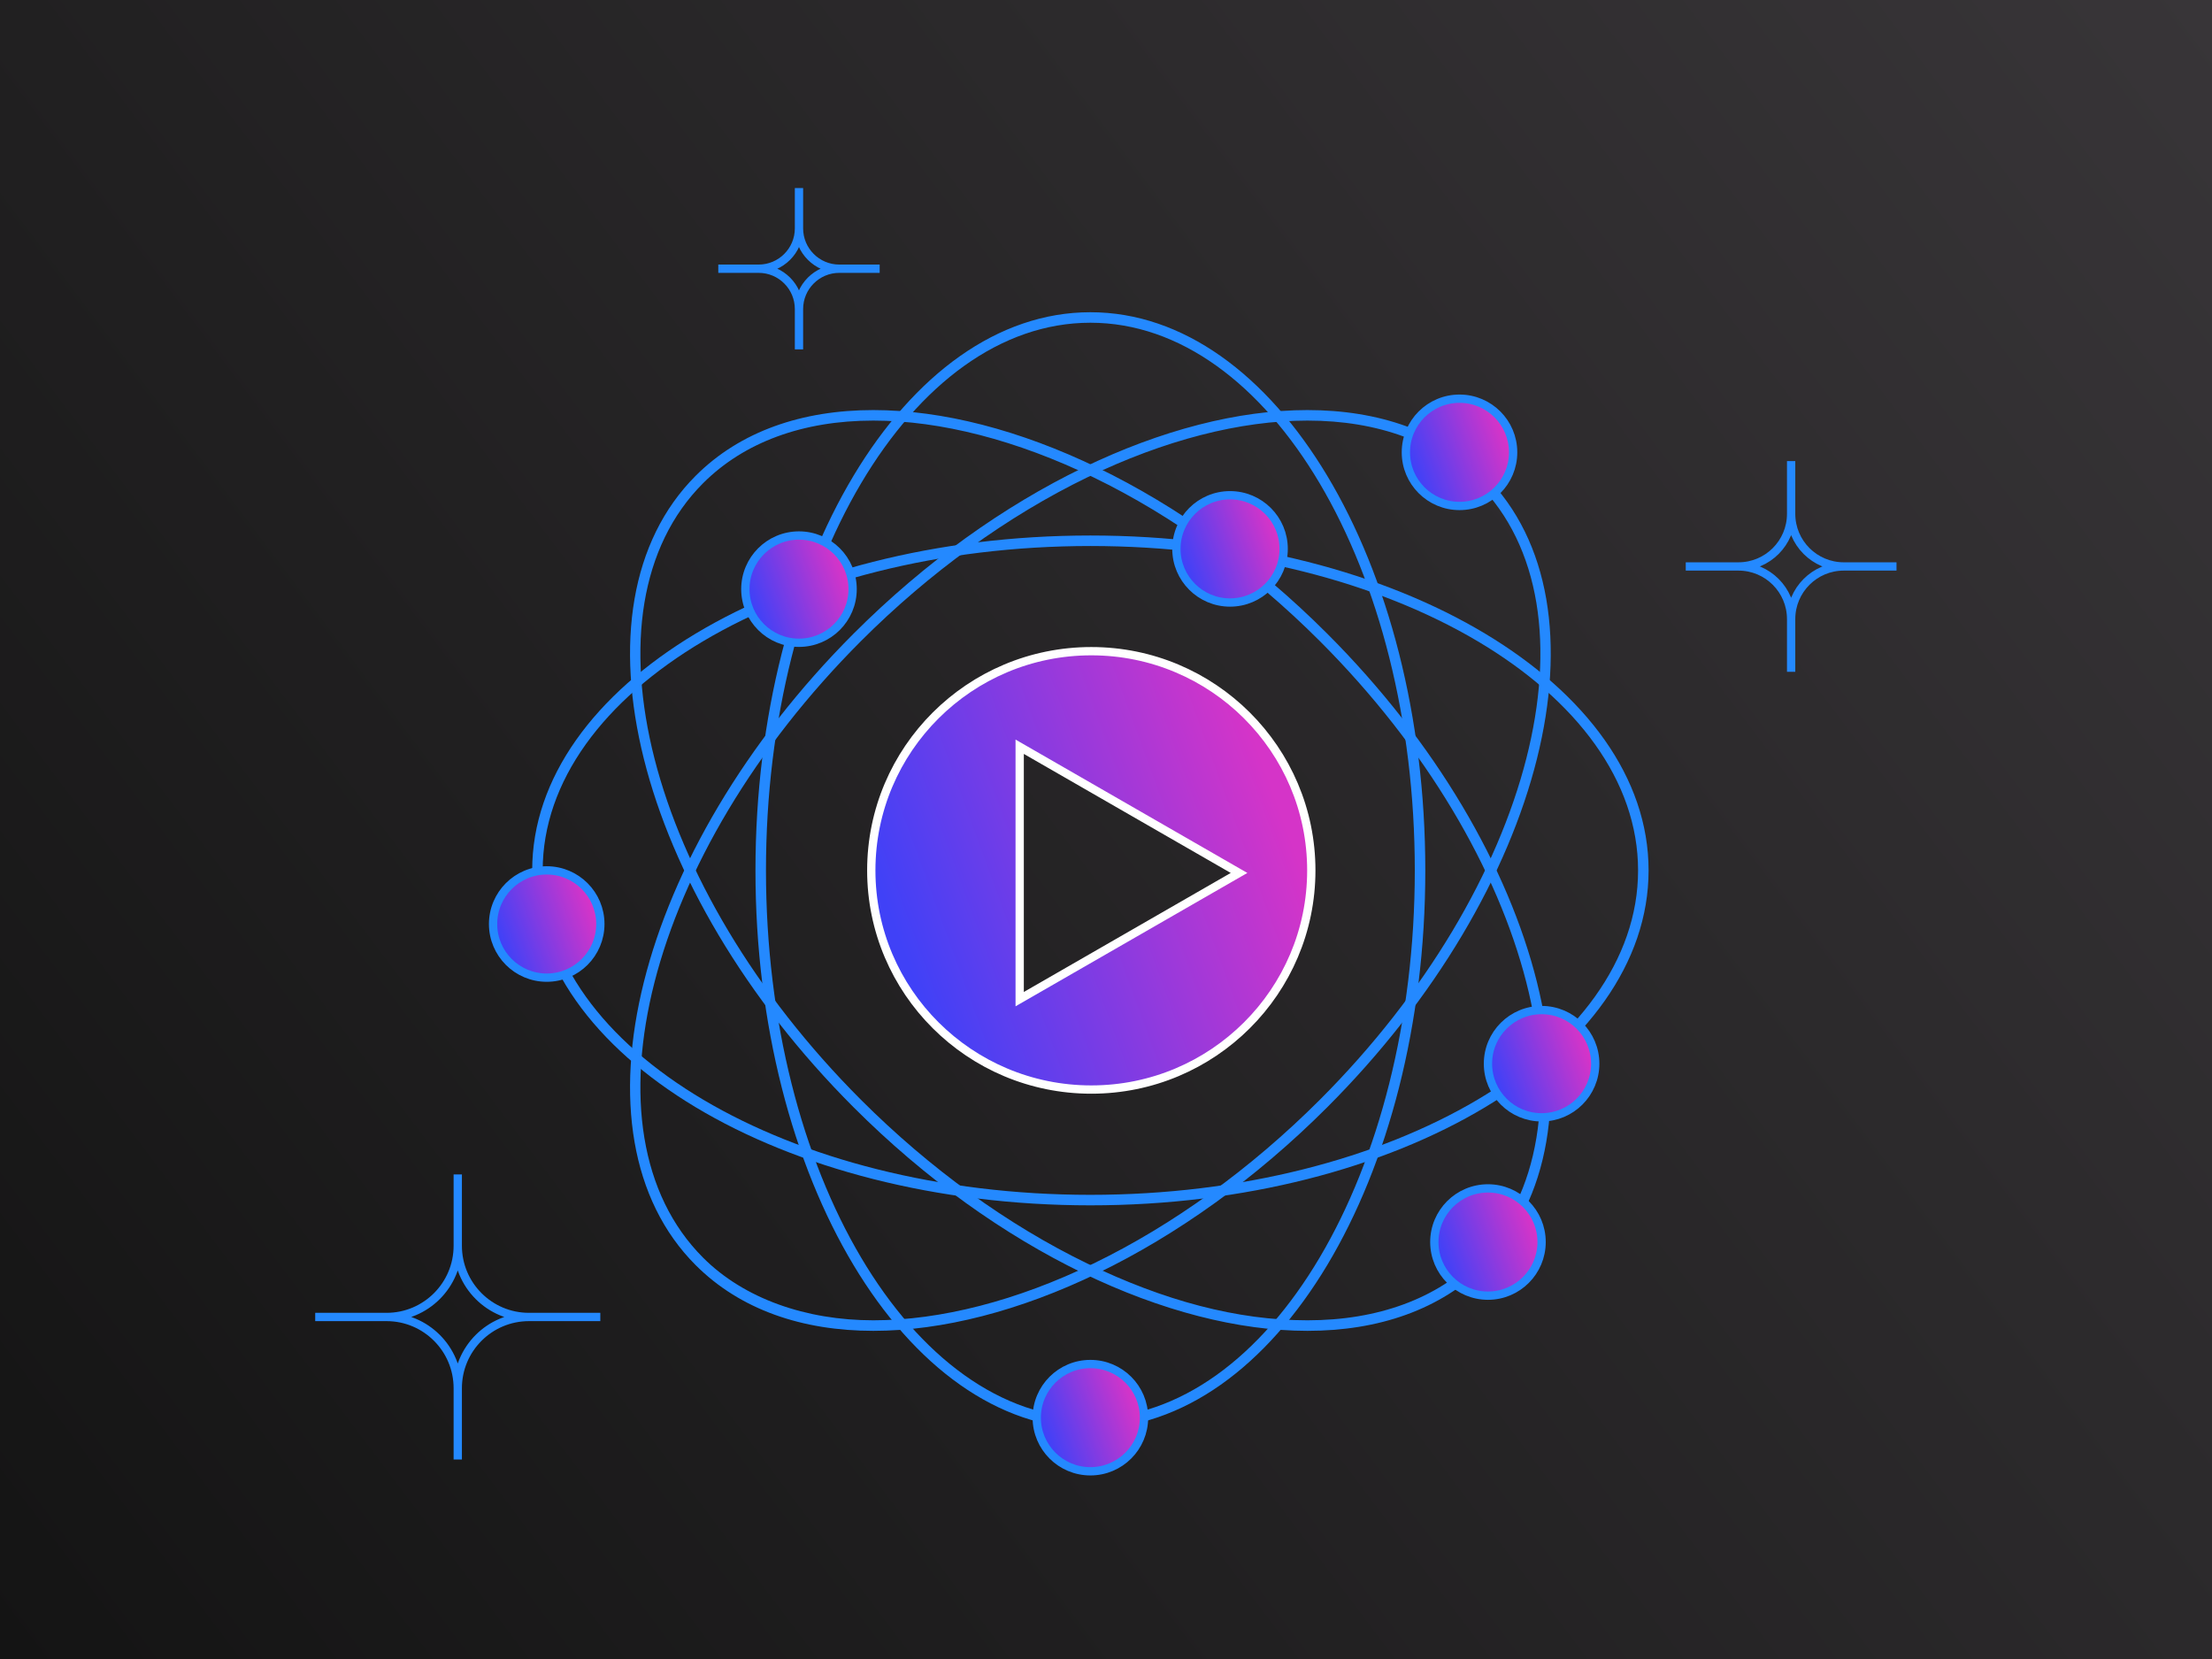
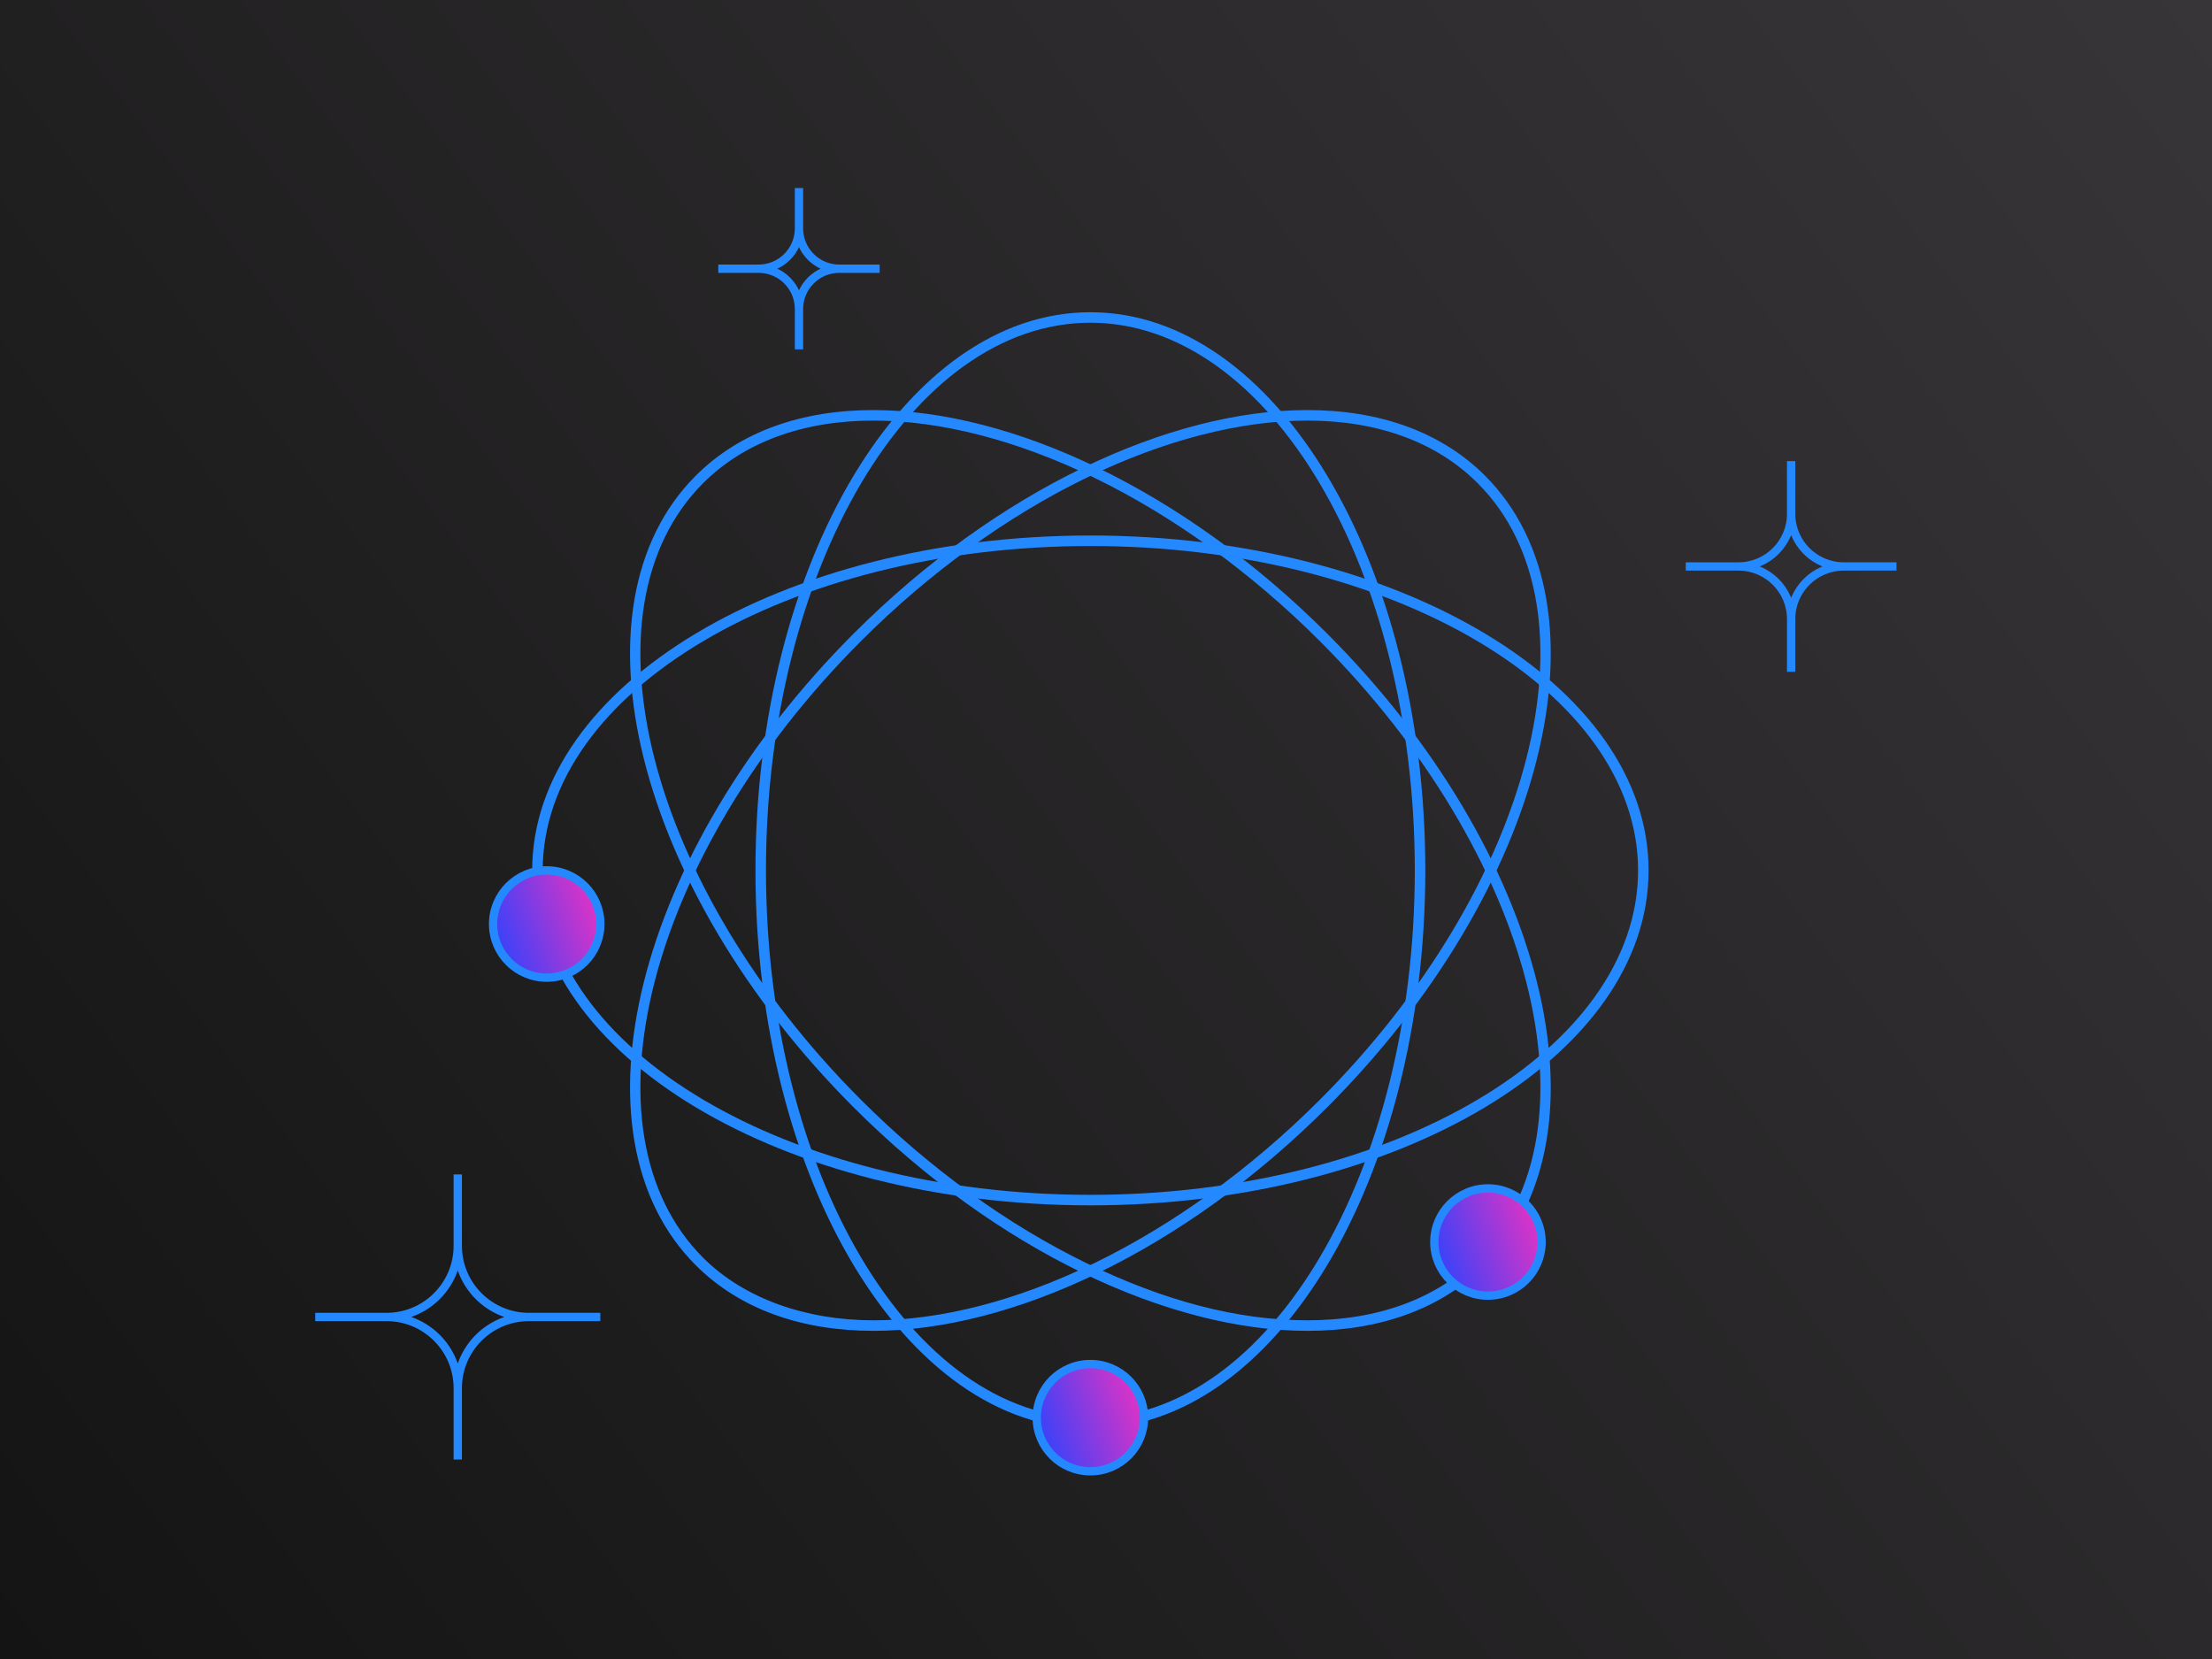
<svg xmlns="http://www.w3.org/2000/svg" width="800" height="600" viewBox="0 0 800 600" fill="none">
  <rect x="0" y="0" width="800" height="600" fill="#333333" stroke="none" />
  <rect width="800" height="600" fill="url(#paint0_linear_627_17663)" />
  <path d="M394.352 116.719C459.05 116.719 511.681 205.574 511.681 314.8C511.681 424.027 459.05 512.882 394.352 512.882C329.655 512.882 277.023 424.027 277.023 314.8C277.023 205.574 329.655 116.719 394.352 116.719ZM394.352 112.921C327.452 112.921 273.225 203.308 273.225 314.8C273.225 426.293 327.452 516.68 394.352 516.68C461.253 516.68 515.48 426.293 515.48 314.8C515.48 203.308 461.253 112.921 394.352 112.921Z" fill="#2489FF" />
  <path d="M472.849 152.107C498.323 152.107 519.619 159.931 534.42 174.745C580.164 220.489 554.551 320.536 477.319 397.768C452.503 422.583 424.206 443.056 395.478 456.971C367.751 470.404 340.226 477.507 315.866 477.507C291.506 477.507 269.096 469.682 254.295 454.869C208.551 409.125 234.165 309.078 311.396 231.846C336.212 207.03 364.509 186.557 393.237 172.643C420.965 159.21 448.49 152.107 472.849 152.107ZM472.849 148.309C422.952 148.309 360.736 177.125 308.712 229.162C229.872 308.002 204.31 410.252 251.611 457.566C267.703 473.658 290.151 481.318 315.866 481.318C365.763 481.318 427.979 452.501 480.003 400.465C558.843 321.625 584.405 219.375 537.104 172.061C521.012 155.968 498.564 148.309 472.849 148.309Z" fill="#2489FF" />
  <path d="M394.352 197.471C503.578 197.471 592.433 250.103 592.433 314.8C592.433 379.498 503.578 432.13 394.352 432.13C285.126 432.13 196.271 379.498 196.271 314.8C196.271 250.103 285.126 197.471 394.352 197.471ZM394.352 193.673C282.859 193.673 192.473 247.9 192.473 314.8C192.473 381.701 282.859 435.928 394.352 435.928C505.845 435.928 596.231 381.701 596.231 314.8C596.231 247.9 505.845 193.673 394.352 193.673Z" fill="#2489FF" />
  <path d="M315.866 152.107C340.226 152.107 367.751 159.21 395.478 172.643C424.206 186.557 452.503 207.03 477.319 231.846C554.551 309.078 580.164 409.125 534.42 454.869C519.606 469.682 498.323 477.507 472.849 477.507C447.375 477.507 420.965 470.404 393.237 456.971C364.509 443.056 336.212 422.583 311.396 397.768C234.165 320.536 208.551 220.489 254.295 174.745C269.109 159.931 290.392 152.107 315.866 152.107ZM315.866 148.309C290.139 148.309 267.703 155.968 251.611 172.061C204.31 219.362 229.872 321.625 308.712 400.465C360.736 452.489 422.952 481.318 472.849 481.318C498.576 481.318 521.012 473.658 537.104 457.566C584.405 410.264 558.843 308.002 480.003 229.162C427.979 177.138 365.763 148.309 315.866 148.309Z" fill="#2489FF" />
  <path d="M165.556 424.749V450.539M165.556 450.539C165.556 464.77 177.09 476.304 191.321 476.304M165.556 450.539C165.556 464.77 154.021 476.304 139.79 476.304M191.321 476.304H217.111M191.321 476.304C177.09 476.304 165.556 487.838 165.556 502.069M165.556 502.069V527.86M165.556 502.069C165.556 487.838 154.021 476.304 139.79 476.304M139.79 476.304H114" stroke="#2489FF" stroke-width="3" stroke-miterlimit="10" />
  <path d="M288.963 68V82.598M288.963 82.598C288.963 90.65 295.496 97.184 303.548 97.184M288.963 82.598C288.963 90.65 282.43 97.184 274.377 97.184M303.548 97.184H318.146M303.548 97.184C295.496 97.184 288.963 103.717 288.963 111.769M288.963 111.769V126.367M288.963 111.769C288.963 103.717 282.43 97.184 274.377 97.184M274.377 97.184H259.779" stroke="#2489FF" stroke-width="3" stroke-miterlimit="10" />
  <path d="M647.787 166.756V185.823M647.787 185.823C647.787 196.344 656.308 204.865 666.829 204.865M647.787 185.823C647.787 196.344 639.266 204.865 628.745 204.865M666.829 204.865H685.897M666.829 204.865C656.308 204.865 647.787 213.386 647.787 223.907M647.787 223.907V242.975M647.787 223.907C647.787 213.386 639.266 204.865 628.745 204.865M628.745 204.865H609.678" stroke="#2489FF" stroke-width="3" stroke-miterlimit="10" />
-   <path d="M371.032 271.365L368.784 270.071V272.665V358.734V358.759V361.353L371.032 360.06L445.858 317.012L448.118 315.712L445.858 314.412L371.032 271.365ZM315.113 314.788C315.113 271.004 350.723 235.511 394.682 235.511C438.627 235.511 474.25 271.017 474.25 314.788C474.25 358.559 438.628 394.052 394.682 394.052C350.735 394.052 315.113 358.571 315.113 314.788Z" fill="url(#paint1_linear_627_17663)" stroke="white" stroke-width="3" />
-   <path d="M527.85 182.987C538.562 182.987 547.246 174.303 547.246 163.59C547.246 152.878 538.562 144.194 527.85 144.194C517.137 144.194 508.453 152.878 508.453 163.59C508.453 174.303 517.137 182.987 527.85 182.987Z" fill="url(#paint2_linear_627_17663)" stroke="#2489FF" stroke-width="3" stroke-miterlimit="10" />
-   <path d="M288.963 232.466C299.675 232.466 308.36 223.782 308.36 213.069C308.36 202.357 299.675 193.673 288.963 193.673C278.251 193.673 269.566 202.357 269.566 213.069C269.566 223.782 278.251 232.466 288.963 232.466Z" fill="url(#paint3_linear_627_17663)" stroke="#2489FF" stroke-width="3" stroke-miterlimit="10" />
-   <path d="M557.539 404.098C568.252 404.098 576.936 395.414 576.936 384.702C576.936 373.989 568.252 365.305 557.539 365.305C546.827 365.305 538.143 373.989 538.143 384.702C538.143 395.414 546.827 404.098 557.539 404.098Z" fill="url(#paint4_linear_627_17663)" stroke="#2489FF" stroke-width="3" stroke-miterlimit="10" />
  <path d="M538.143 468.594C548.855 468.594 557.539 459.909 557.539 449.197C557.539 438.484 548.855 429.8 538.143 429.8C527.43 429.8 518.746 438.484 518.746 449.197C518.746 459.909 527.43 468.594 538.143 468.594Z" fill="url(#paint5_linear_627_17663)" stroke="#2489FF" stroke-width="3" stroke-miterlimit="10" />
  <path d="M197.727 353.581C208.439 353.581 217.123 344.897 217.123 334.184C217.123 323.472 208.439 314.788 197.727 314.788C187.014 314.788 178.33 323.472 178.33 334.184C178.33 344.897 187.014 353.581 197.727 353.581Z" fill="url(#paint6_linear_627_17663)" stroke="#2489FF" stroke-width="3" stroke-miterlimit="10" />
-   <path d="M444.858 217.906C455.57 217.906 464.254 209.222 464.254 198.509C464.254 187.797 455.57 179.113 444.858 179.113C434.145 179.113 425.461 187.797 425.461 198.509C425.461 209.222 434.145 217.906 444.858 217.906Z" fill="url(#paint7_linear_627_17663)" stroke="#2489FF" stroke-width="3" stroke-miterlimit="10" />
  <path d="M394.352 532.114C405.064 532.114 413.748 523.429 413.748 512.717C413.748 502.004 405.064 493.32 394.352 493.32C383.639 493.32 374.955 502.004 374.955 512.717C374.955 523.429 383.639 532.114 394.352 532.114Z" fill="url(#paint8_linear_627_17663)" stroke="#2489FF" stroke-width="3" stroke-miterlimit="10" />
  <defs>
    <linearGradient id="paint0_linear_627_17663" x1="6.14584e-06" y1="600" x2="798.199" y2="-2.386" gradientUnits="userSpaceOnUse">
      <stop stop-color="#141414" />
      <stop offset="1" stop-color="#383538" />
    </linearGradient>
    <linearGradient id="paint1_linear_627_17663" x1="337.093" y1="372.531" x2="473.876" y2="322.68" gradientUnits="userSpaceOnUse">
      <stop stop-color="#4041F7" />
      <stop offset="1" stop-color="#D534C8" />
    </linearGradient>
    <linearGradient id="paint2_linear_627_17663" x1="514.071" y1="177.459" x2="546.826" y2="165.565" gradientUnits="userSpaceOnUse">
      <stop stop-color="#4041F7" />
      <stop offset="1" stop-color="#D534C8" />
    </linearGradient>
    <linearGradient id="paint3_linear_627_17663" x1="275.184" y1="226.938" x2="307.939" y2="215.044" gradientUnits="userSpaceOnUse">
      <stop stop-color="#4041F7" />
      <stop offset="1" stop-color="#D534C8" />
    </linearGradient>
    <linearGradient id="paint4_linear_627_17663" x1="543.761" y1="398.57" x2="576.516" y2="386.676" gradientUnits="userSpaceOnUse">
      <stop stop-color="#4041F7" />
      <stop offset="1" stop-color="#D534C8" />
    </linearGradient>
    <linearGradient id="paint5_linear_627_17663" x1="524.364" y1="463.065" x2="557.119" y2="451.171" gradientUnits="userSpaceOnUse">
      <stop stop-color="#4041F7" />
      <stop offset="1" stop-color="#D534C8" />
    </linearGradient>
    <linearGradient id="paint6_linear_627_17663" x1="183.948" y1="348.053" x2="216.703" y2="336.159" gradientUnits="userSpaceOnUse">
      <stop stop-color="#4041F7" />
      <stop offset="1" stop-color="#D534C8" />
    </linearGradient>
    <linearGradient id="paint7_linear_627_17663" x1="431.079" y1="212.378" x2="463.834" y2="200.484" gradientUnits="userSpaceOnUse">
      <stop stop-color="#4041F7" />
      <stop offset="1" stop-color="#D534C8" />
    </linearGradient>
    <linearGradient id="paint8_linear_627_17663" x1="380.573" y1="526.585" x2="413.328" y2="514.691" gradientUnits="userSpaceOnUse">
      <stop stop-color="#4041F7" />
      <stop offset="1" stop-color="#D534C8" />
    </linearGradient>
  </defs>
</svg>